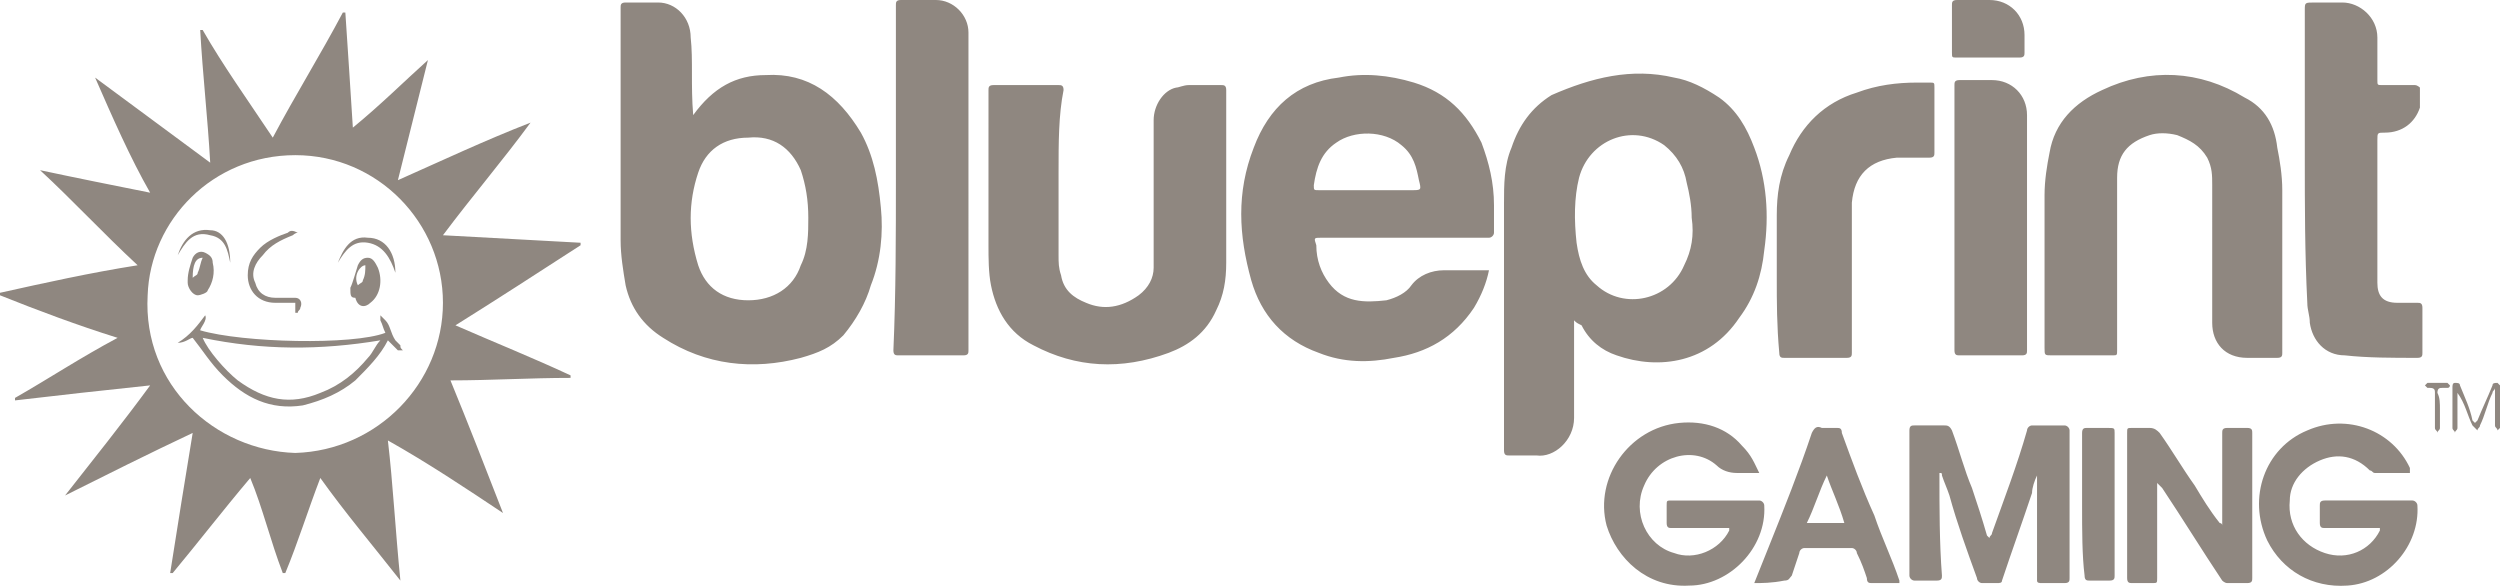
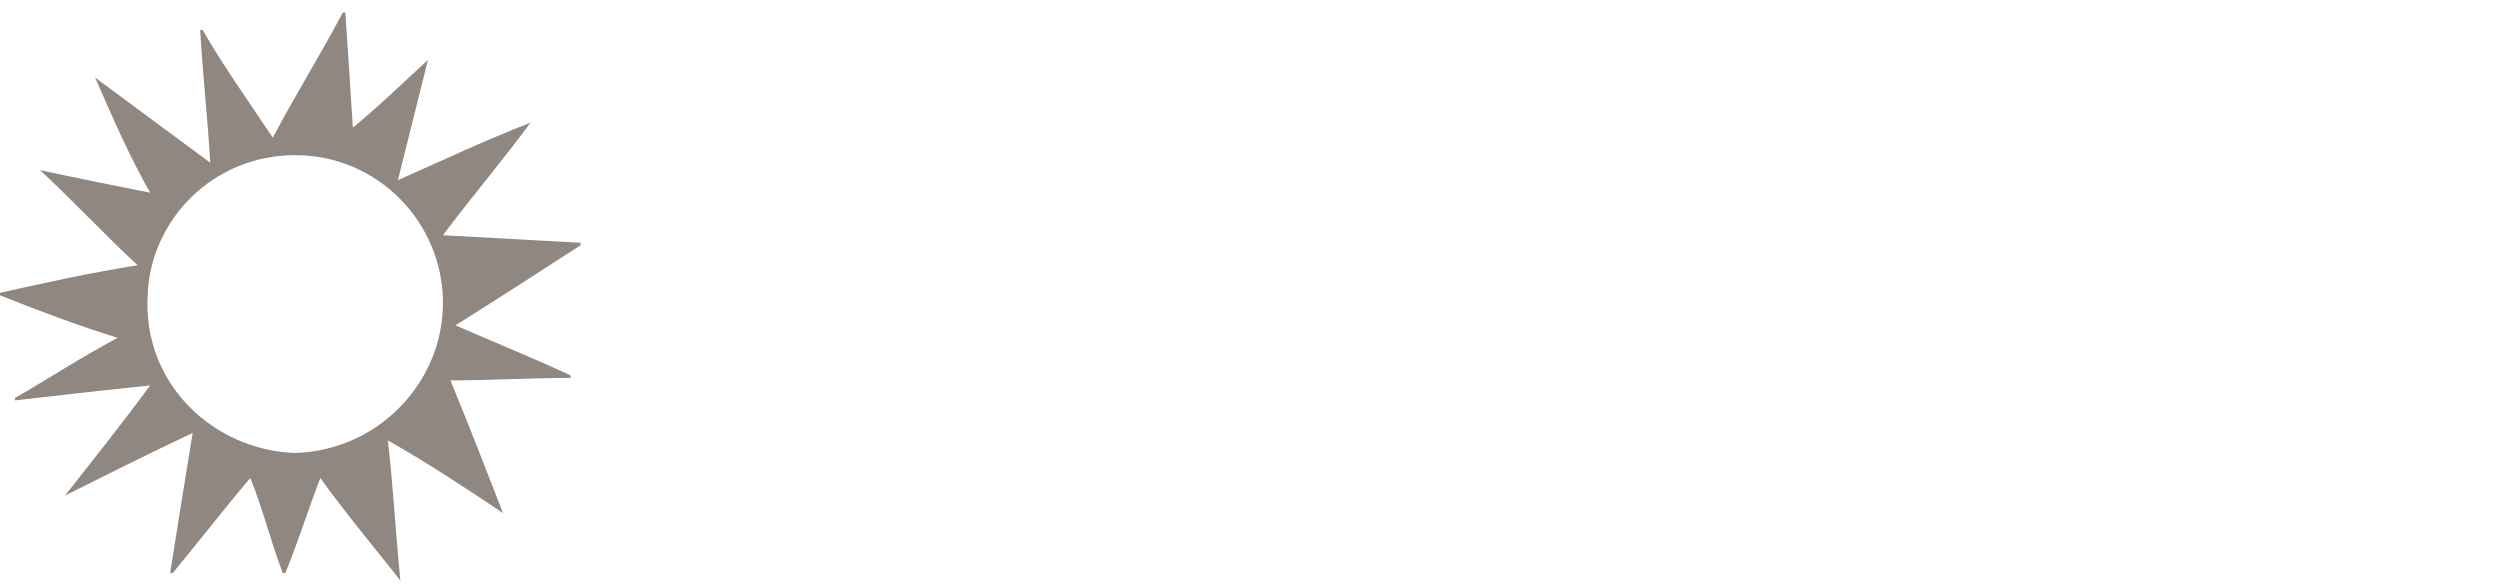
<svg xmlns="http://www.w3.org/2000/svg" version="1.1" id="Слой_1" x="0" y="0" width="99.9" height="23.4" xml:space="preserve">
  <style>.st0{fill:#8f8780}</style>
  <path class="st0" d="M16 23.2c-1.1-1.4-2.2-2.7-3.2-4.1-.5 1.3-.9 2.6-1.4 3.8h-.1c-.5-1.3-.8-2.6-1.3-3.8-1.1 1.3-2.1 2.6-3.1 3.8h-.1c.3-1.9.6-3.8.9-5.6-1.7.8-3.5 1.7-5.1 2.5 1.1-1.4 2.3-2.9 3.4-4.4-1.9.2-3.7.4-5.4.6v-.1c1.4-.8 2.6-1.6 4.1-2.4-1.6-.5-3.2-1.1-4.7-1.7v-.1c1.8-.4 3.6-.8 5.5-1.1C4.1 9.3 2.9 8 1.6 6.8c1.4.3 2.9.6 4.4.9-.8-1.4-1.5-3-2.2-4.6 1.5 1.1 3.1 2.3 4.6 3.4C8.3 4.7 8.1 3 8 1.2h.1c.8 1.4 1.8 2.8 2.8 4.3.9-1.7 1.9-3.3 2.8-5h.1c.1 1.5.2 3 .3 4.6 1.1-.9 2-1.8 3-2.7l-1.2 4.8c1.8-.8 3.5-1.6 5.3-2.3-1.1 1.5-2.3 2.9-3.5 4.5 1.9.1 3.7.2 5.5.3v.1c-1.7 1.1-3.4 2.2-5 3.2 1.6.7 3.1 1.3 4.6 2v.1c-1.6 0-3.2.1-4.8.1.7 1.7 1.4 3.5 2.1 5.3-1.5-1-3-2-4.6-2.9.2 1.7.3 3.6.5 5.6zm1.7-11.1c0-3.2-2.6-5.9-5.9-5.9S6 8.8 5.9 11.8c-.2 3.6 2.7 6.2 5.9 6.3 3.3-.1 5.9-2.8 5.9-6z" />
-   <path class="st0" d="M15.5 13.6c-.3.6-.8 1.1-1.3 1.6-.6.5-1.3.8-2.1 1-1.3.2-2.3-.3-3.2-1.2-.5-.5-.8-1-1.2-1.5-.1 0-.3.2-.6.2.5-.3.8-.7 1.1-1.1.1.2-.2.5-.2.6 1.7.5 6.1.6 7.4.1-.1-.2-.1-.3-.2-.5v-.2l.2.2c.2.2.2.5.4.8l.2.2c0 .1 0 .1.1.2h-.2l-.4-.4zm-7.4-.1c.2.5.9 1.3 1.4 1.7 1.1.8 2.1 1 3.3.5.8-.3 1.4-.8 1.9-1.4.2-.2.3-.5.5-.7-2.4.4-4.7.4-7.1-.1zm5.9-2c.1-.2.2-.6.3-.9.1-.2.2-.3.4-.3s.3.2.4.4c.2.5.1 1.1-.3 1.4-.2.2-.5.2-.6-.2-.2 0-.2-.1-.2-.4zm.6-.9c-.2 0-.5.4-.3.8.1-.1.2-.1.2-.2.1-.2.1-.4.1-.6zm-7.1.6c0-.3.1-.6.2-.9.1-.2.3-.3.5-.2.2.1.3.2.3.4.1.4 0 .8-.2 1.1 0 .1-.3.2-.4.2-.2 0-.4-.3-.4-.5v-.1zm.2-.1c.1-.1.2-.1.2-.2.1-.2.1-.4.2-.6-.3 0-.4.3-.4.8zm4.2-1.8c-.1 0-.2.1-.2.1-.5.2-.9.4-1.2.8-.3.3-.5.7-.3 1.1.1.4.4.6.8.6h.8c.2 0 .3.2.2.4 0 .1-.1.1-.1.2h-.1v-.4H11c-.7 0-1.1-.5-1.1-1.1 0-.5.2-.8.5-1.1.3-.3.8-.5 1.1-.6.1-.1.2-.1.4 0 0-.1 0-.1 0 0z" />
-   <path class="st0" d="M9.2 10.5c-.1-.5-.2-1-.8-1.1-.7-.2-1 .3-1.3.8.2-.6.6-1.1 1.3-1 .5 0 .8.5.8 1.3zm6.6.4c-.2-.6-.5-1.1-1.1-1.2s-.9.3-1.2.8c.2-.5.5-1.1 1.2-1 .7 0 1.1.6 1.1 1.4zm47.1 1.9v3.9c0 .9-.8 1.6-1.5 1.5h-1.1c-.1 0-.2 0-.2-.2V8.1c0-.7 0-1.5.3-2.2.3-.9.8-1.6 1.6-2.1 1.6-.7 3.2-1.1 4.9-.7.6.1 1.2.4 1.8.8.7.5 1.1 1.2 1.4 2 .5 1.3.6 2.7.4 4.1-.1 1-.4 1.9-1 2.7-1.2 1.8-3.2 2.1-4.9 1.5-.6-.2-1.1-.6-1.4-1.2-.2-.1-.2-.1-.3-.2zm4.7-4.1c.1 0 .1 0 0 0 0-.5-.1-1-.2-1.4-.1-.6-.4-1.1-.9-1.5-1.3-.9-3-.2-3.4 1.3-.2.8-.2 1.7-.1 2.6.1.7.3 1.3.8 1.7 1.1 1 2.9.6 3.5-.8.3-.6.4-1.2.3-1.9zM27.7 4.6s0-.1 0 0c.8-1.1 1.7-1.6 2.9-1.6 1.7-.1 2.9.8 3.8 2.3.5.9.7 1.9.8 3 .1 1 0 2.1-.4 3.1-.2.7-.6 1.4-1.1 2-.5.5-1 .7-1.7.9-1.9.5-3.8.3-5.5-.8-.8-.5-1.3-1.2-1.5-2.1-.1-.6-.2-1.2-.2-1.8V.3c0-.1 0-.2.2-.2h1.3c.7 0 1.3.6 1.3 1.4.1.9 0 1.9.1 3.1-.1-.1-.1-.1 0 0zm4.6 4.1c0-.7-.1-1.3-.3-1.9-.4-.9-1.1-1.4-2.1-1.3-1 0-1.7.5-2 1.4-.4 1.2-.4 2.4 0 3.7.3.9 1 1.4 2 1.4s1.8-.5 2.1-1.4c.3-.6.3-1.3.3-1.9zm27.2 2.1c-.1.5-.3 1-.6 1.5-.8 1.2-1.9 1.8-3.2 2-1 .2-2 .2-3-.2-1.4-.5-2.3-1.5-2.7-2.9-.5-1.8-.6-3.5.1-5.3.6-1.6 1.7-2.6 3.4-2.8 1-.2 2-.1 3 .2 1.3.4 2.1 1.2 2.7 2.4.3.8.5 1.6.5 2.5v1.1c0 .1-.1.2-.2.2h-6.7c-.3 0-.3 0-.2.3 0 .6.2 1.1.5 1.5.6.8 1.4.8 2.3.7.4-.1.8-.3 1-.6.3-.4.8-.6 1.3-.6h1.8zm-4.9-3.2h1.8c.4 0 .4 0 .3-.4-.1-.5-.2-1-.7-1.4-.7-.6-1.9-.6-2.6-.1-.6.4-.8 1-.9 1.7 0 .2 0 .2.2.2h1.9zm30 2.9V14c0 .2 0 .2-.2.2H82c-.3 0-.3 0-.3-.3V7.8c0-.6.1-1.2.2-1.7.2-1.2 1-2 2.1-2.5 1.9-.9 3.9-.8 5.7.3.8.4 1.2 1.1 1.3 2 .1.5.2 1.1.2 1.7v6.5c0 .1 0 .2-.2.2h-1.2c-.9 0-1.4-.6-1.4-1.4V7.4c0-.4 0-.7-.2-1.1-.3-.5-.7-.7-1.2-.9-.4-.1-.8-.1-1.1 0-.9.3-1.3.8-1.3 1.7v3.4zM42.3 6.9v3.3c0 .3 0 .5.1.8.1.6.5.9 1 1.1.7.3 1.4.2 2.1-.3.4-.3.6-.7.6-1.1V4.8c0-.6.4-1.2.9-1.3.1 0 .3-.1.5-.1h1.3c.1 0 .2 0 .2.2v6.9c0 .7-.1 1.3-.4 1.9-.4.9-1.1 1.4-1.9 1.7-1.9.7-3.7.6-5.4-.3-1-.5-1.5-1.4-1.7-2.4-.1-.5-.1-1.1-.1-1.6V3.6c0-.1 0-.2.2-.2h2.6c.1 0 .2 0 .2.2-.2 1-.2 2.1-.2 3.3zm49.8-.6V.4c0-.3 0-.3.4-.3h1.1c.7 0 1.4.6 1.4 1.4v1.7c0 .2 0 .2.2.2h1.3c.1 0 .2.1.2.1v.8c-.2.6-.7 1-1.4 1-.3 0-.3 0-.3.3v5.7c0 .5.2.8.8.8h.8c.1 0 .2 0 .2.2v1.8c0 .1 0 .2-.2.2-1 0-2 0-2.9-.1-.8 0-1.3-.6-1.4-1.3 0-.3-.1-.5-.1-.8-.1-2-.1-3.9-.1-5.8zm-56.3.8V.2c0-.1 0-.2.2-.2h1.4c.7 0 1.3.6 1.3 1.3V14c0 .1 0 .2-.2.2h-2.6c-.1 0-.2 0-.2-.2.1-2.3.1-4.6.1-6.9zm35.2 4V8.6c0-.8.1-1.6.5-2.4.5-1.2 1.4-2.1 2.7-2.5.8-.3 1.6-.4 2.4-.4h.5c.2 0 .2 0 .2.2v2.6c0 .1 0 .2-.2.2h-1.3c-1.1.1-1.7.7-1.8 1.8v6c0 .1 0 .2-.2.2h-2.5c-.1 0-.2 0-.2-.2-.1-1.1-.1-2-.1-3zm7.1-2.4V3.4c0-.1 0-.2.2-.2h1.3c.8 0 1.4.6 1.4 1.4V14c0 .1 0 .2-.2.2h-2.5c-.1 0-.2 0-.2-.2V8.7zM81.4 19c-.1.2-.2.5-.2.7-.4 1.2-.8 2.3-1.2 3.5 0 .1-.1.1-.2.1h-.6c-.1 0-.2-.1-.2-.2-.4-1.1-.8-2.2-1.1-3.3-.1-.3-.2-.5-.3-.8 0-.1 0-.1-.1-.1v.1c0 1.3 0 2.7.1 4 0 .1 0 .2-.2.2h-.9c-.1 0-.2-.1-.2-.2v-5.8c0-.2.1-.2.2-.2h1.2c.1 0 .2 0 .3.2.3.8.5 1.6.8 2.3.2.6.4 1.2.6 1.9l.1.1c0-.1.1-.1.1-.2.5-1.4 1-2.7 1.4-4.1 0-.1.1-.2.2-.2h1.3c.1 0 .2.1.2.2v5.9c0 .1 0 .2-.2.2h-.9c-.1 0-.2 0-.2-.1V19zm-11.1-.1h-.9c-.3 0-.6-.1-.8-.3-.9-.8-2.4-.4-2.9.8-.5 1.1.1 2.4 1.2 2.7.8.3 1.8-.1 2.2-.9v-.1h-2.3c-.1 0-.2 0-.2-.2v-.7c0-.2 0-.2.2-.2h3.5c.1 0 .2.1.2.2.1 1.7-1.4 3.2-3 3.2-1.7.1-2.9-1.1-3.3-2.4-.5-1.9.9-3.9 2.9-4.1 1-.1 1.9.2 2.5.9.4.4.5.7.7 1.1zm26 0h-1.4c-.1 0-.1-.1-.2-.1-.6-.6-1.3-.7-2-.4-.7.3-1.2.9-1.2 1.6-.1 1 .5 1.8 1.4 2.1.9.3 1.8-.1 2.2-.9v-.1h-2.2c-.1 0-.2 0-.2-.2v-.7c0-.1 0-.2.2-.2h3.5c.1 0 .2.1.2.2.1 1.6-1.2 3.1-2.8 3.2-1.4.1-2.6-.6-3.2-1.8-.8-1.7-.1-3.7 1.6-4.4 1.6-.7 3.4 0 4.1 1.5v.2zm-10.1.4v3.8c0 .2 0 .2-.2.2h-.8c-.1 0-.2 0-.2-.2v-5.8c0-.2 0-.2.2-.2h.7c.2 0 .3.1.4.2.5.7.9 1.4 1.4 2.1.3.5.6 1 1 1.5 0 0 .1 0 .1.1v-3.7c0-.1 0-.2.2-.2h.8c.2 0 .2.1.2.2v5.8c0 .1 0 .2-.2.2H89c-.1 0-.2-.1-.2-.1-.8-1.2-1.6-2.5-2.4-3.7l-.2-.2zm-16.1 4l.6-1.5c.6-1.5 1.2-3 1.7-4.5.1-.2.2-.3.4-.2h.6c.1 0 .2 0 .2.2.4 1.1.8 2.2 1.3 3.3.3.9.7 1.7 1 2.6v.1h-1.1c-.1 0-.2 0-.2-.2-.1-.3-.2-.6-.4-1 0-.1-.1-.2-.2-.2h-1.9c-.1 0-.2.1-.2.2l-.3.9c-.1.1-.1.2-.3.2-.5.1-.9.1-1.2.1zM73 19c-.3.6-.5 1.3-.8 1.9h1.5c-.2-.7-.5-1.3-.7-1.9zm10.2 1.2v-2.9c0-.2.1-.2.2-.2h.8c.3 0 .3 0 .3.2V23c0 .1 0 .2-.2.2h-.8c-.1 0-.2 0-.2-.2-.1-.8-.1-1.8-.1-2.8zM79.5 2.3h-1.3c-.2 0-.2 0-.2-.2V.2c0-.1 0-.2.2-.2h1.3c.8 0 1.4.6 1.4 1.4v.7c0 .1 0 .2-.2.2h-1.2zm18.7 13.4v1.4c0 .1-.1.1-.1.2 0-.1-.1-.1-.1-.2v-1.6c0-.1 0-.2.1-.2s.2 0 .2.1c.2.5.4.9.5 1.4l.1.1.1-.1c.2-.5.4-.9.6-1.4 0-.1.1-.1.2-.1l.1.1v1.7l-.1.1c0-.1-.1-.1-.1-.2v-1.5c0 .1-.1.1-.1.2-.2.4-.3.9-.5 1.3 0 .1-.1.1-.1.2l-.2-.2c-.2-.4-.3-.9-.6-1.3.1 0 .1 0 0 0 .1 0 .1 0 0 0zm-.7.7v.7c0 .1-.1.1-.1.2 0-.1-.1-.1-.1-.2v-1.4c0-.1 0-.2-.2-.2H97l-.1-.1.1-.1h.8l.1.1s0 .1-.1.1h-.2c-.1 0-.2 0-.2.2.1.2.1.4.1.7z" />
</svg>